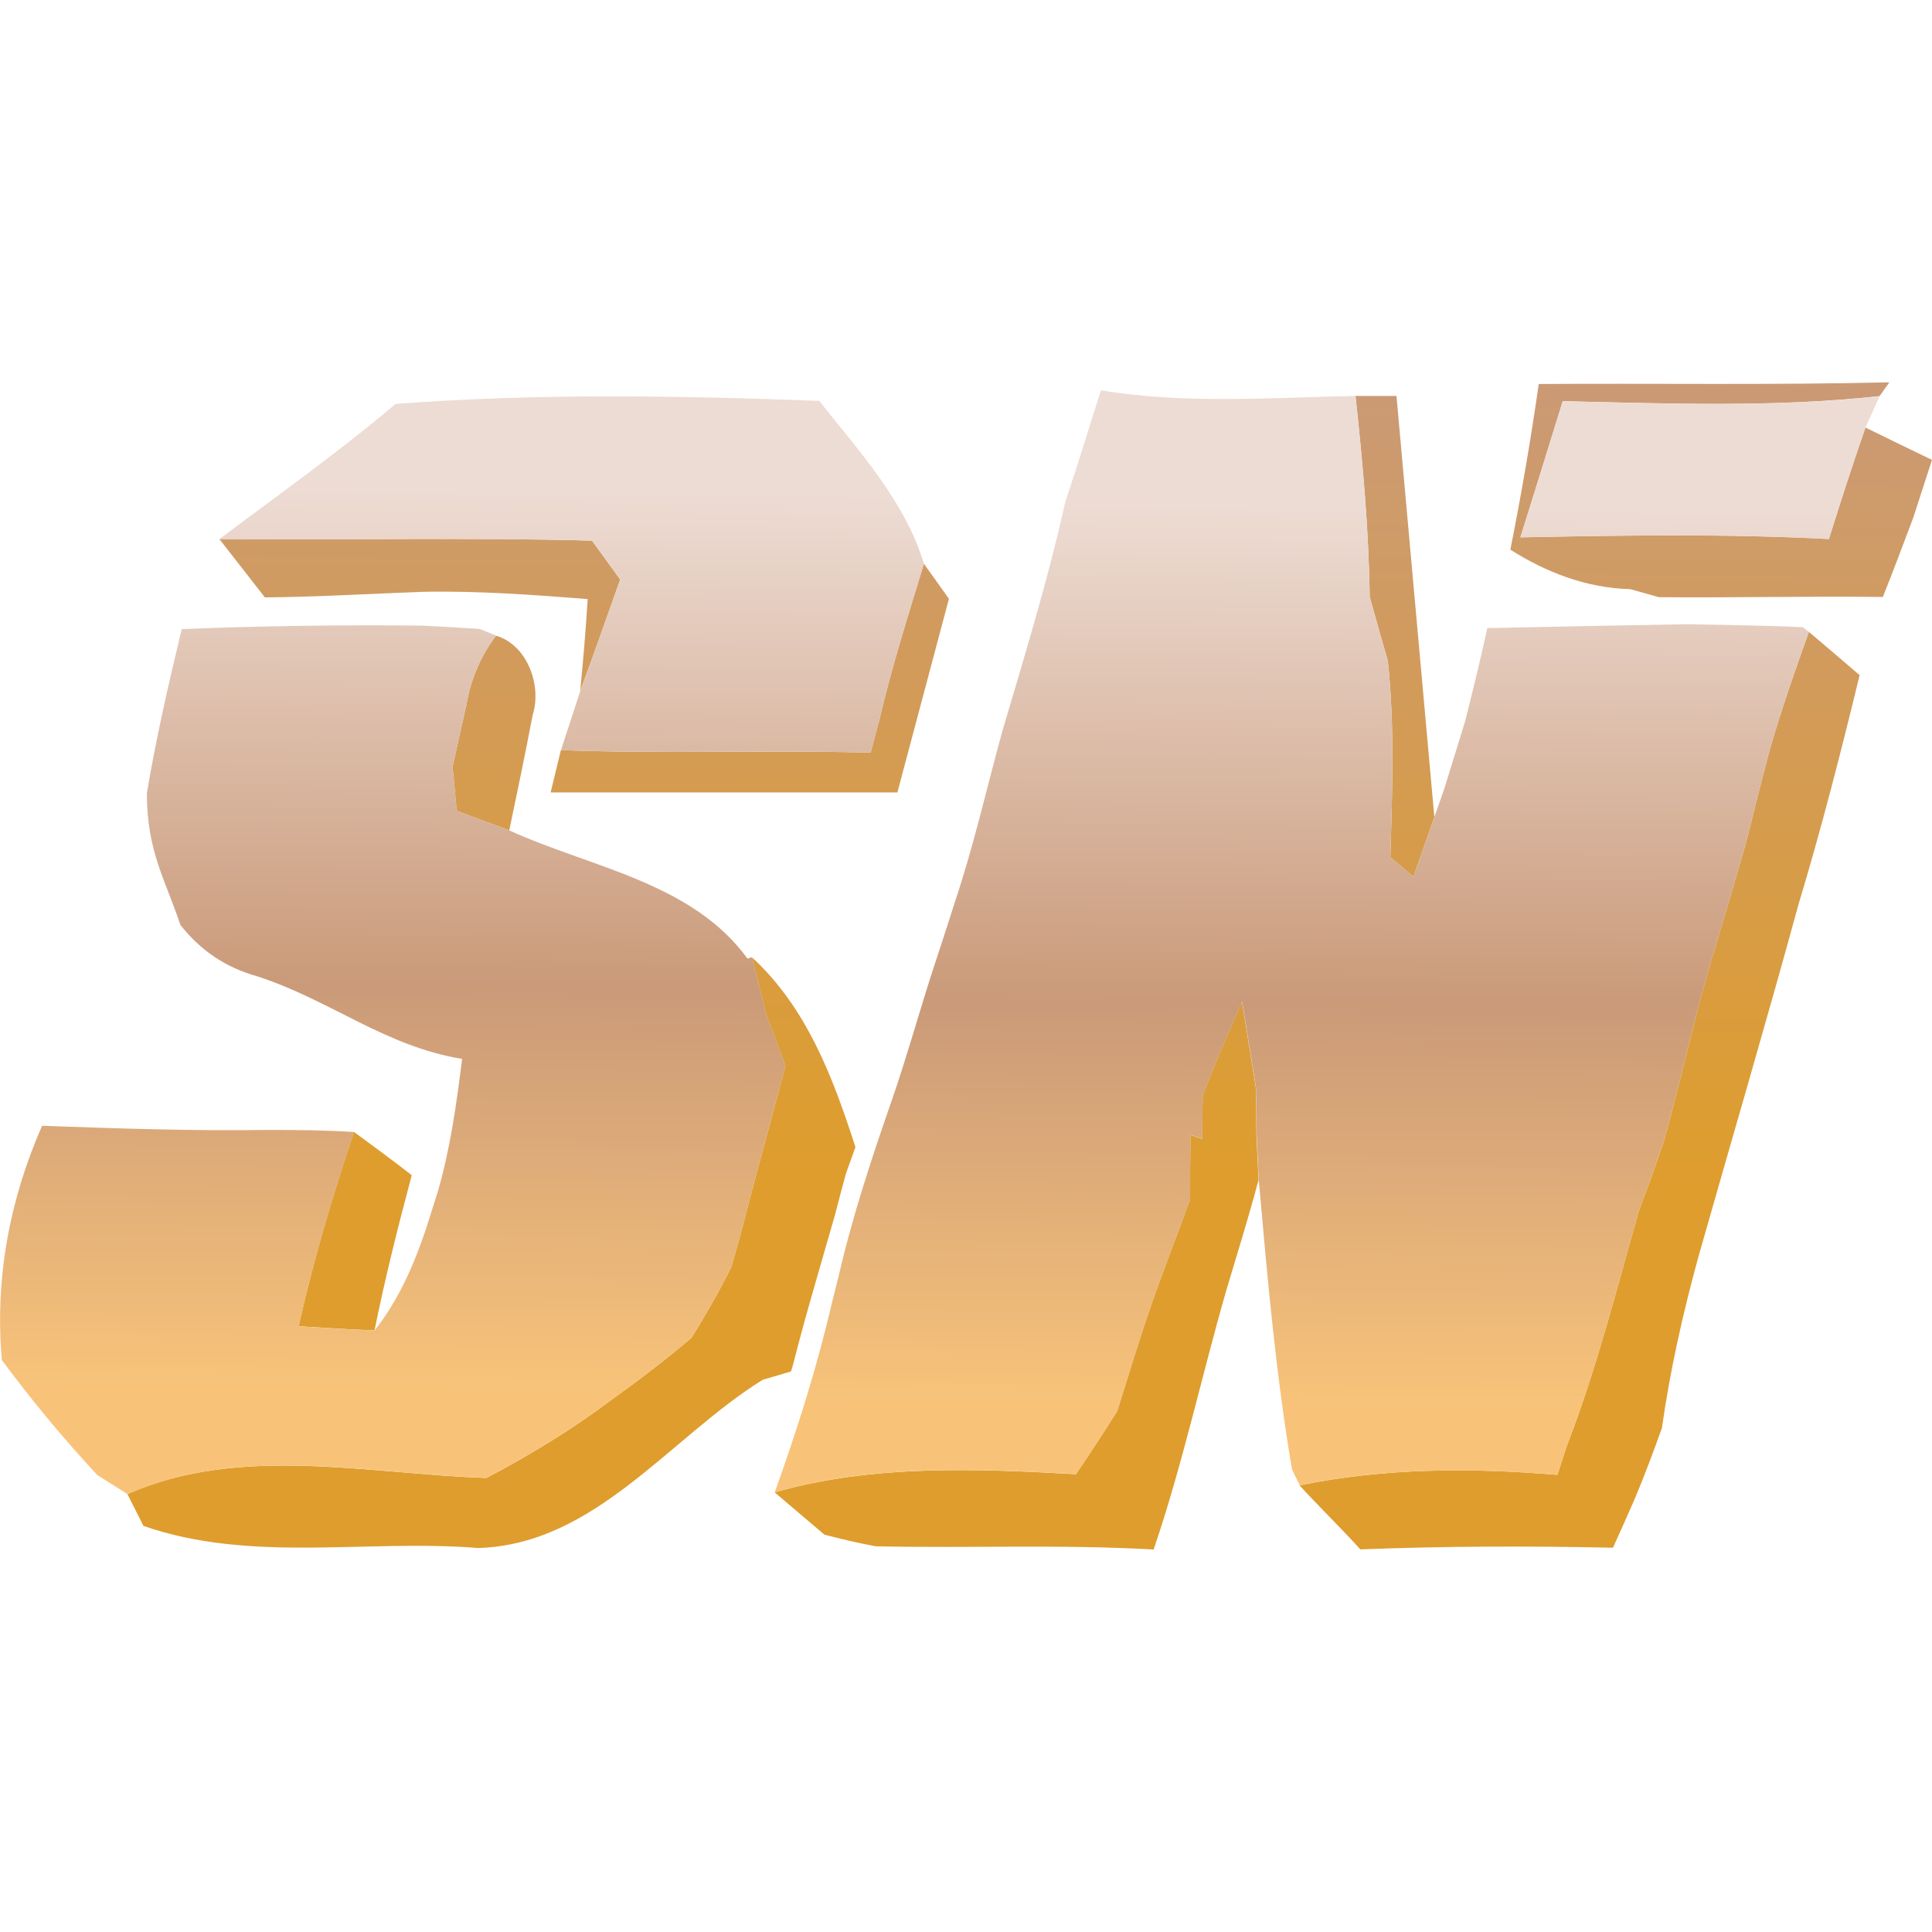
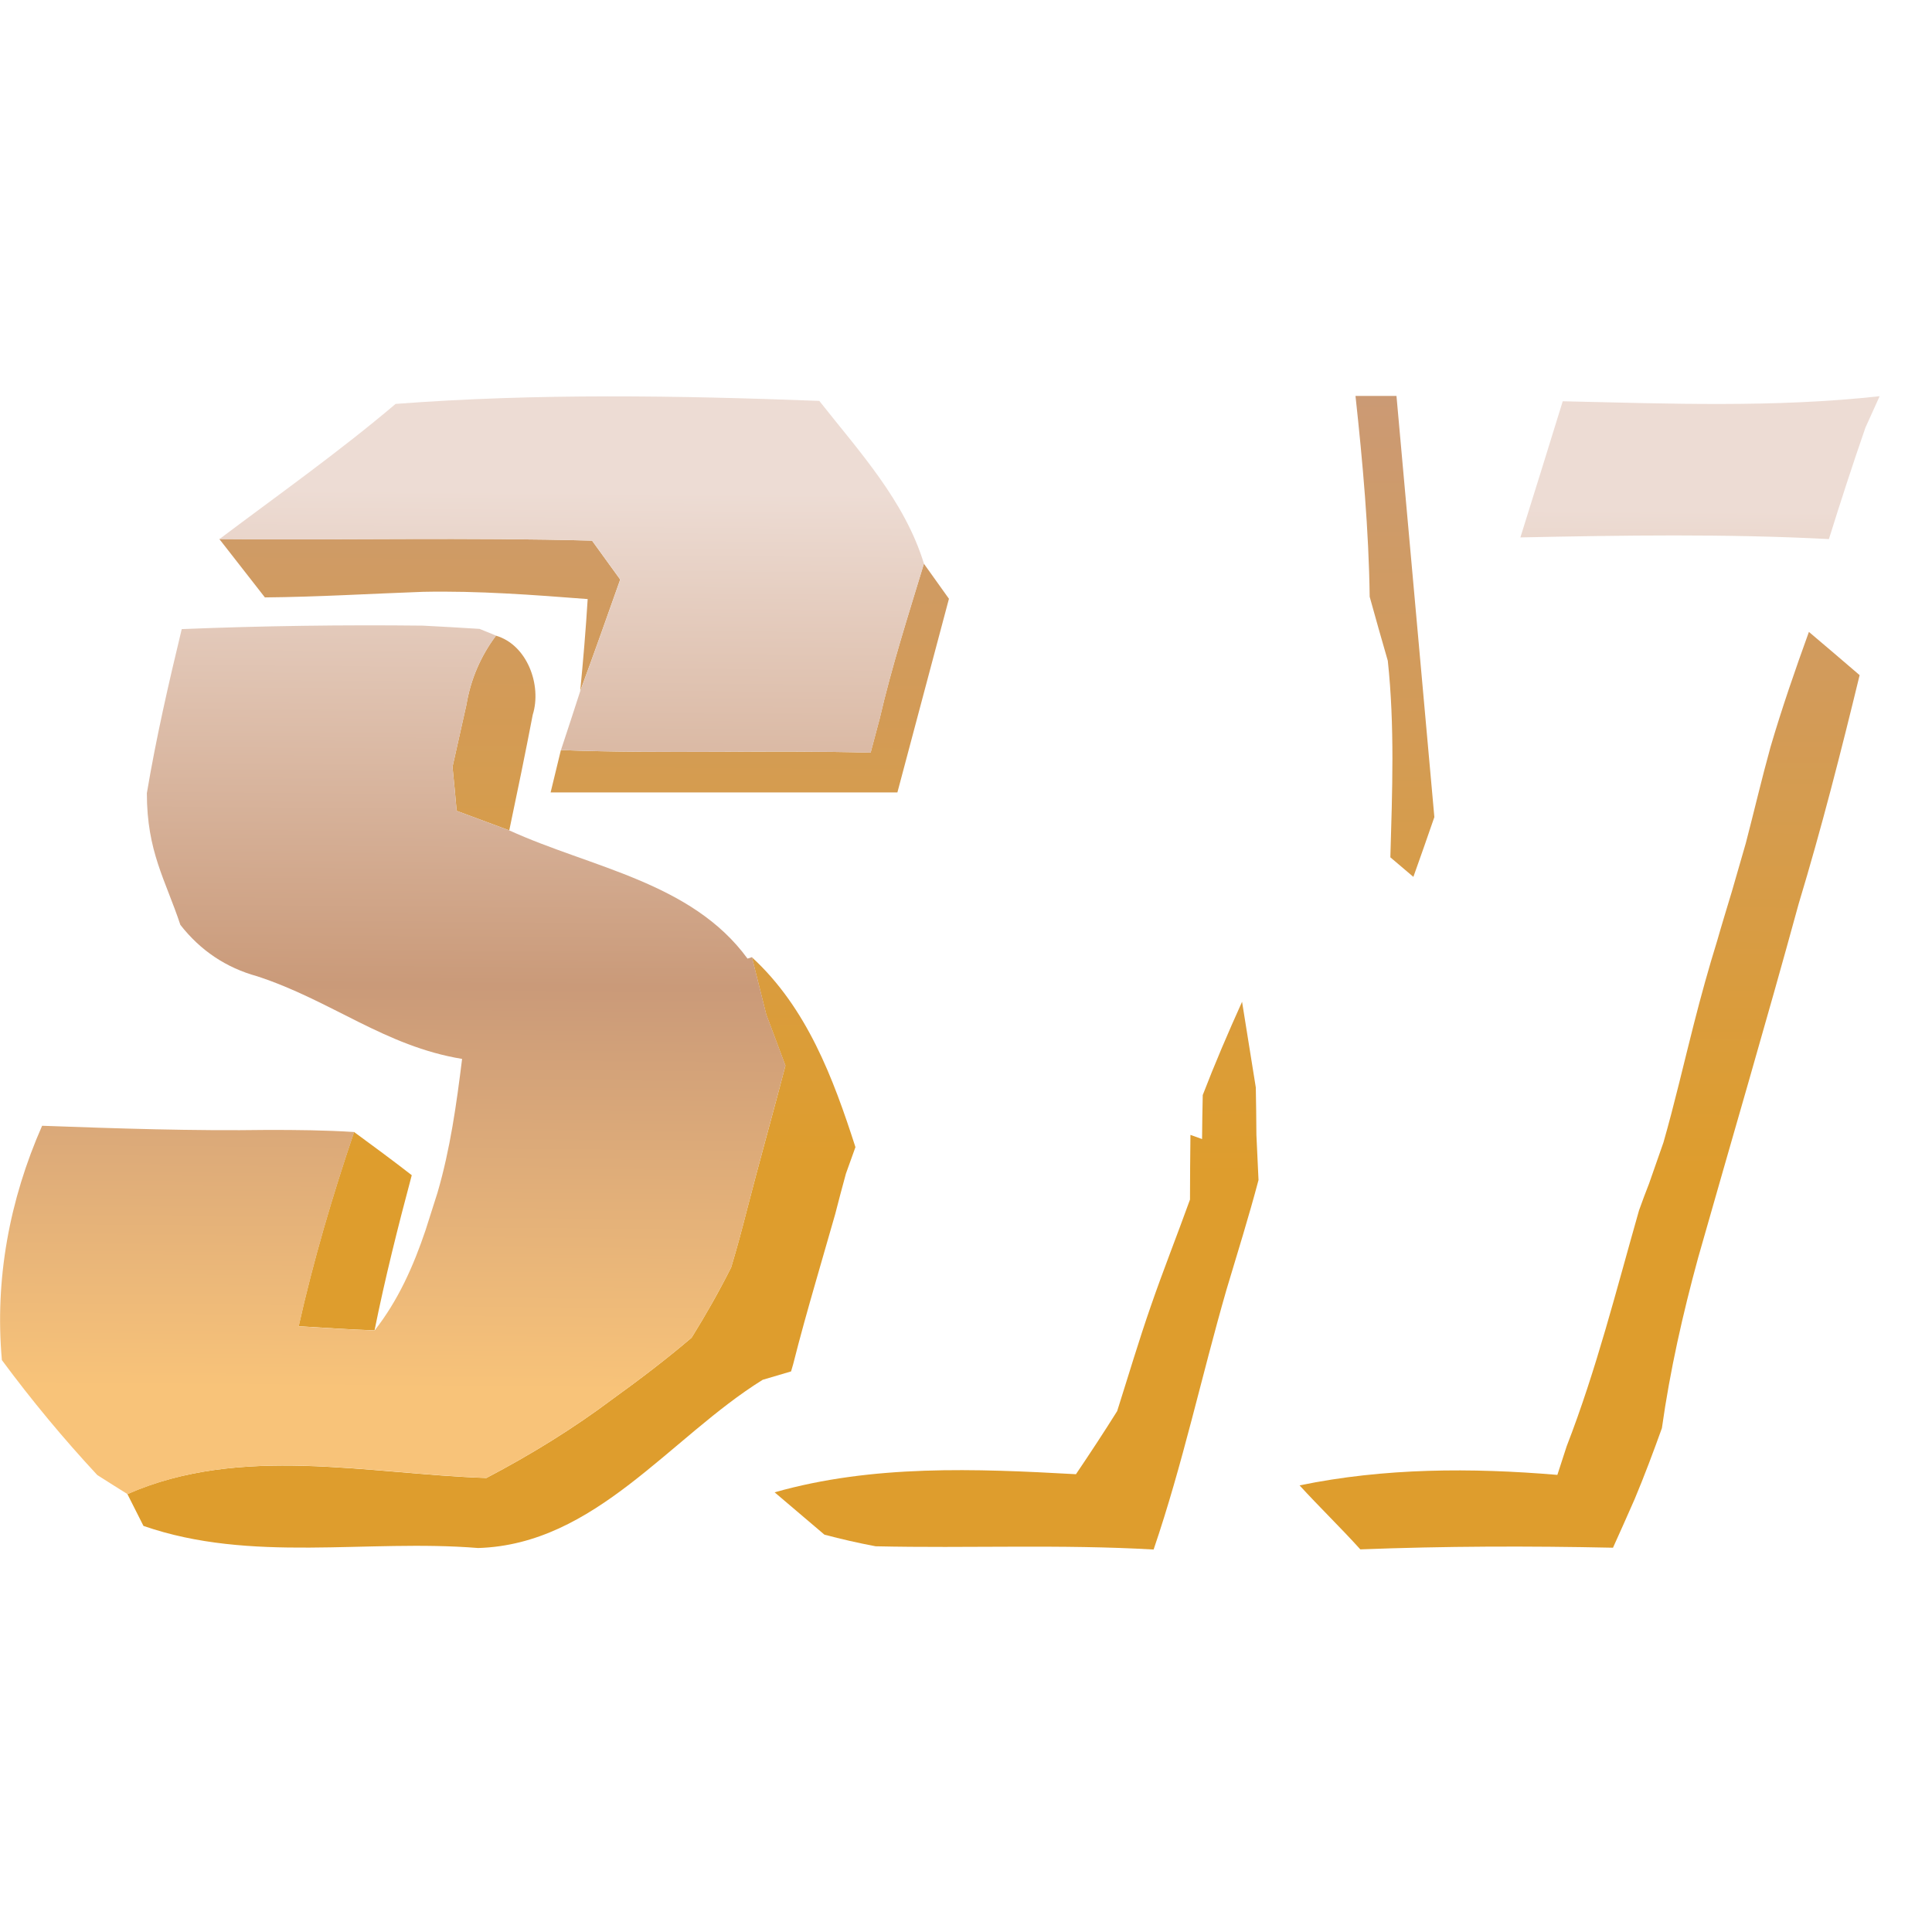
<svg xmlns="http://www.w3.org/2000/svg" version="1.1" id="Layer_1" x="0px" y="0px" viewBox="0 0 256 256" style="enable-background:new 0 0 256 256;" xml:space="preserve">
  <style type="text/css"> .st0{fill:url(#SVGID_1_);} .st1{fill:url(#SVGID_2_);} .st2{fill:url(#SVGID_3_);} .st3{fill:url(#SVGID_4_);} .st4{fill:url(#SVGID_5_);} .st5{fill:url(#SVGID_6_);} .st6{fill:url(#SVGID_7_);} .st7{fill:url(#SVGID_8_);} .st8{fill:url(#SVGID_9_);} .st9{fill:url(#SVGID_10_);} .st10{fill:url(#SVGID_11_);} .st11{fill:url(#SVGID_12_);} .st12{fill:url(#SVGID_13_);} </style>
  <g>
    <linearGradient id="SVGID_1_" gradientUnits="userSpaceOnUse" x1="98.639" y1="199.844" x2="99.664" y2="44.063">
      <stop offset="0.294" style="stop-color:#DE9D2D" />
      <stop offset="1" style="stop-color:#CA9A79" />
    </linearGradient>
    <path class="st0" d="M115.36,99.73c-13.69-0.37-27.35,0.19-41.04-0.34L72.96,105h45.95l6.83-25.66l-3.32-4.65 c-2.07,6.81-4.25,13.6-5.86,20.53C116.25,96.34,115.67,98.62,115.36,99.73z" />
    <linearGradient id="SVGID_2_" gradientUnits="userSpaceOnUse" x1="64.781" y1="199.621" x2="65.806" y2="43.84">
      <stop offset="0.294" style="stop-color:#DE9D2D" />
      <stop offset="1" style="stop-color:#CA9A79" />
    </linearGradient>
    <path class="st1" d="M59.96,101.61c0.15,1.45,0.43,4.38,0.55,5.83c1.76,0.65,5.24,1.94,6.97,2.59c1.08-5.12,2.13-10.21,3.11-15.32 c1.23-3.92-0.74-9.28-4.87-10.48c-2.03,2.71-3.36,5.8-3.92,9.16C61.34,95.44,60.42,99.54,59.96,101.61z" />
    <linearGradient id="SVGID_3_" gradientUnits="userSpaceOnUse" x1="54.8" y1="199.556" x2="55.825" y2="43.774">
      <stop offset="0.294" style="stop-color:#DE9D2D" />
      <stop offset="1" style="stop-color:#CA9A79" />
    </linearGradient>
-     <path class="st2" d="M56.04,78.42c7.31-0.15,14.58,0.4,21.83,0.96c-0.25,4.07-0.59,8.11-0.99,12.18c1.82-4.9,3.55-9.84,5.3-14.77 c-0.92-1.29-2.81-3.85-3.73-5.15c-16.46-0.46-32.93-0.06-49.39-0.22c1.51,1.94,4.53,5.8,6.04,7.74 C42.07,79.1,49.07,78.67,56.04,78.42z" />
+     <path class="st2" d="M56.04,78.42c7.31-0.15,14.58,0.4,21.83,0.96c-0.25,4.07-0.59,8.11-0.99,12.18c1.82-4.9,3.55-9.84,5.3-14.77 c-0.92-1.29-2.81-3.85-3.73-5.15c-16.46-0.46-32.93-0.06-49.39-0.22c1.51,1.94,4.53,5.8,6.04,7.74 C42.07,79.1,49.07,78.67,56.04,78.42" />
    <linearGradient id="SVGID_4_" gradientUnits="userSpaceOnUse" x1="64.959" y1="199.623" x2="65.984" y2="43.841">
      <stop offset="0.294" style="stop-color:#DE9D2D" />
      <stop offset="1" style="stop-color:#CA9A79" />
    </linearGradient>
    <path class="st3" d="M108.08,169.87c0.65-2.25,1.94-6.75,2.59-9c0.34-1.36,1.05-4.01,1.42-5.36c0.31-0.86,0.93-2.62,1.26-3.51 c-2.96-9.19-6.44-18.47-13.72-25.16c0.46,1.91,1.45,5.7,1.91,7.62c0.65,1.7,1.91,5.09,2.53,6.75c-1.66,6.38-3.45,12.7-5.09,19.08 c-0.65,2.56-1.33,5.09-2.1,7.65c-1.6,3.18-3.36,6.29-5.24,9.31c-3.33,2.84-6.81,5.49-10.36,8.05c-5.3,3.98-10.95,7.46-16.83,10.54 c-15.75-0.52-32.56-4.47-47.57,2.13l2.13,4.22c14.27,4.96,29.57,1.73,44.34,2.93c15.54-0.46,25.4-14.64,37.71-22.29 c0.93-0.28,2.84-0.83,3.76-1.11l0.28-0.96C106.02,177.11,107.04,173.48,108.08,169.87z" />
    <linearGradient id="SVGID_5_" gradientUnits="userSpaceOnUse" x1="46.847" y1="199.503" x2="47.872" y2="43.722">
      <stop offset="0.294" style="stop-color:#DE9D2D" />
      <stop offset="1" style="stop-color:#CA9A79" />
    </linearGradient>
    <path class="st4" d="M49.63,176.28c1.39-6.91,3.11-13.75,4.93-20.56c-2.53-1.97-5.09-3.85-7.65-5.73 c-2.87,8.48-5.4,17.05-7.34,25.74C42.91,175.94,46.27,176.16,49.63,176.28z" />
    <linearGradient id="SVGID_6_" gradientUnits="userSpaceOnUse" x1="75.958" y1="46.147" x2="74.591" y2="216.96">
      <stop offset="0.111" style="stop-color:#EDDCD4" />
      <stop offset="0.495" style="stop-color:#CA9A79" />
      <stop offset="0.809" style="stop-color:#F8C379" />
    </linearGradient>
    <path class="st5" d="M78.46,71.64c0.92,1.29,2.81,3.85,3.73,5.15c-1.76,4.93-3.48,9.87-5.3,14.77c-0.62,1.94-1.91,5.86-2.56,7.83 c13.69,0.52,27.35-0.03,41.04,0.34c0.31-1.11,0.89-3.39,1.2-4.5c1.6-6.94,3.79-13.72,5.86-20.53c-2.56-8.36-8.57-14.86-13.87-21.58 c-18.68-0.71-37.46-1.02-56.14,0.4c-7.49,6.35-15.51,12.02-23.34,17.91C45.53,71.58,61.99,71.18,78.46,71.64z" />
    <g>
      <linearGradient id="SVGID_7_" gradientUnits="userSpaceOnUse" x1="184.031" y1="201.483" x2="185.056" y2="45.702">
        <stop offset="0.294" style="stop-color:#DE9D2D" />
        <stop offset="1" style="stop-color:#CA9A79" />
      </linearGradient>
      <path class="st6" d="M183.89,87.55c0.93,8.63,0.59,17.36,0.34,26.05c0.77,0.65,2.28,1.94,3.05,2.59c0.95-2.63,1.86-5.28,2.78-7.92 l-5.02-55.81h-5.43c0.96,8.85,1.76,17.73,1.88,26.61C182.07,81.2,183.27,85.42,183.89,87.55z" />
      <linearGradient id="SVGID_8_" gradientUnits="userSpaceOnUse" x1="227.18" y1="201.767" x2="228.204" y2="45.986">
        <stop offset="0.294" style="stop-color:#DE9D2D" />
        <stop offset="1" style="stop-color:#CA9A79" />
      </linearGradient>
-       <path class="st7" d="M219.8,79.13c9.9,0.09,19.79-0.15,29.69-0.03c1.39-3.48,2.71-7,4.04-10.54c0.83-2.53,1.63-5.09,2.47-7.62 c-2.93-1.42-5.89-2.84-8.82-4.29c-1.7,4.9-3.3,9.84-4.84,14.77c-13.63-0.71-27.25-0.49-40.88-0.22 c1.88-6.01,3.76-12.02,5.61-18.04c14,0.31,28.03,0.86,41.99-0.68l1.29-1.82c-15.48,0.37-30.99,0.12-46.46,0.22 c-1.05,7.37-2.31,14.68-3.76,21.95c4.81,3.05,10.14,5.09,15.91,5.24L219.8,79.13z" />
      <linearGradient id="SVGID_9_" gradientUnits="userSpaceOnUse" x1="134.552" y1="201.158" x2="135.576" y2="45.376">
        <stop offset="0.294" style="stop-color:#DE9D2D" />
        <stop offset="1" style="stop-color:#CA9A79" />
      </linearGradient>
      <path class="st8" d="M166.4,144.09c-0.46-2.84-1.36-8.51-1.82-11.35c-1.85,4.1-3.61,8.2-5.21,12.36 c-0.03,1.48-0.09,4.38-0.09,5.83l-1.54-0.55c-0.03,2.16-0.06,6.44-0.06,8.57c-1.7,4.72-3.55,9.37-5.18,14.09 c-1.6,4.59-2.99,9.28-4.47,13.94c-1.76,2.81-3.58,5.58-5.46,8.36c-13.32-0.74-26.92-1.29-39.93,2.4c1.63,1.39,4.93,4.19,6.6,5.61 c2.22,0.59,4.5,1.11,6.78,1.54c12.27,0.28,24.57-0.28,36.84,0.43c3.85-11.28,6.35-22.97,9.65-34.41 c1.45-4.84,2.96-9.68,4.25-14.55c-0.06-1.51-0.22-4.5-0.28-6.01C166.47,148.78,166.44,145.64,166.4,144.09z" />
      <linearGradient id="SVGID_10_" gradientUnits="userSpaceOnUse" x1="208.921" y1="201.647" x2="209.946" y2="45.866">
        <stop offset="0.294" style="stop-color:#DE9D2D" />
        <stop offset="1" style="stop-color:#CA9A79" />
      </linearGradient>
      <path class="st9" d="M225.01,166.66c4.44-15.63,9.03-31.2,13.32-46.89c3.02-9.99,5.61-20.13,8.08-30.31 c-1.7-1.45-5.03-4.32-6.72-5.73c-1.82,5.03-3.58,10.11-5.09,15.26c-1.17,4.22-2.16,8.48-3.27,12.73c-0.46,1.6-1.39,4.81-1.85,6.41 c-0.49,1.63-1.48,4.87-1.94,6.51c-1.14,3.67-2.16,7.37-3.11,11.1c-1.33,5.21-2.53,10.45-4.01,15.63l-1.91,5.46 c-0.34,0.86-1.02,2.65-1.33,3.55c-2.99,10.48-5.64,21.09-9.59,31.26l-1.23,3.79c-11.41-0.96-22.91-0.93-34.16,1.39 c2.62,2.87,5.43,5.58,8.05,8.48c11.16-0.43,22.32-0.46,33.48-0.22c0.74-1.6,2.16-4.84,2.87-6.44c1.29-3.08,2.47-6.23,3.61-9.4 C221.28,181.62,222.98,174.09,225.01,166.66z" />
      <linearGradient id="SVGID_11_" gradientUnits="userSpaceOnUse" x1="225.367" y1="48.653" x2="224" y2="219.466">
        <stop offset="0.111" style="stop-color:#EDDCD4" />
        <stop offset="0.495" style="stop-color:#CA9A79" />
        <stop offset="0.809" style="stop-color:#F8C379" />
      </linearGradient>
      <path class="st10" d="M207.07,53.17c-1.85,6.01-3.73,12.02-5.61,18.04c13.63-0.28,27.25-0.49,40.88,0.22 c1.54-4.93,3.14-9.87,4.84-14.77l1.88-4.16C235.1,54.04,221.07,53.48,207.07,53.17z" />
      <linearGradient id="SVGID_12_" gradientUnits="userSpaceOnUse" x1="171.908" y1="48.225" x2="170.542" y2="219.038">
        <stop offset="0.111" style="stop-color:#EDDCD4" />
        <stop offset="0.495" style="stop-color:#CA9A79" />
        <stop offset="0.809" style="stop-color:#F8C379" />
      </linearGradient>
-       <path class="st11" d="M206.36,195.43l1.23-3.79c3.95-10.17,6.6-20.78,9.59-31.26c0.31-0.89,0.99-2.68,1.33-3.55l1.91-5.46 c1.48-5.18,2.68-10.42,4.01-15.63c0.96-3.73,1.97-7.43,3.11-11.1c0.46-1.63,1.45-4.87,1.94-6.51c0.46-1.6,1.39-4.81,1.85-6.41 c1.11-4.25,2.1-8.51,3.27-12.73c1.51-5.15,3.27-10.24,5.09-15.26l-0.8-0.62c-5.15-0.25-10.33-0.28-15.48-0.4 c-8.79,0.15-17.57,0.34-26.33,0.52c-0.92,4.16-1.91,8.29-2.96,12.39c-0.68,2.19-2.03,6.6-2.71,8.79 c-0.43,1.29-0.91,2.57-1.35,3.86c-0.92,2.64-1.82,5.29-2.78,7.92c-0.77-0.65-2.28-1.94-3.05-2.59c0.25-8.69,0.59-17.42-0.34-26.05 c-0.62-2.13-1.82-6.35-2.4-8.48c-0.12-8.88-0.92-17.76-1.88-26.61c-11.22,0.22-22.57,1.11-33.73-0.74 c-1.57,4.9-3.05,9.84-4.72,14.74c-2.28,10.33-5.4,20.44-8.39,30.58c-2.07,7.55-3.79,15.2-6.29,22.63 c-0.74,2.37-2.28,7.06-3.05,9.4c-1.76,5.49-3.3,11.04-5.18,16.49c-2.71,7.77-5.3,15.6-7.15,23.62l-0.86,3.42 c-1.97,8.54-4.62,16.86-7.58,25.13c13.01-3.7,26.61-3.14,39.93-2.4c1.88-2.77,3.7-5.55,5.46-8.36c1.48-4.66,2.87-9.34,4.47-13.94 c1.63-4.72,3.48-9.37,5.18-14.09c0-2.13,0.03-6.41,0.06-8.57l1.54,0.55c0-1.45,0.06-4.35,0.09-5.83c1.6-4.16,3.36-8.26,5.21-12.36 c0.46,2.84,1.36,8.51,1.82,11.35c0.03,1.54,0.06,4.69,0.09,6.26c0.06,1.51,0.22,4.5,0.28,6.01c1.14,12.83,2.25,25.68,4.41,38.38 l1.02,2.07C183.45,194.5,194.95,194.47,206.36,195.43z" />
    </g>
    <linearGradient id="SVGID_13_" gradientUnits="userSpaceOnUse" x1="52.934" y1="45.963" x2="51.567" y2="216.776">
      <stop offset="0.111" style="stop-color:#EDDCD4" />
      <stop offset="0.495" style="stop-color:#CA9A79" />
      <stop offset="0.809" style="stop-color:#F8C379" />
    </linearGradient>
    <path class="st12" d="M64.46,195.83c5.89-3.08,11.53-6.57,16.83-10.54c3.55-2.56,7.03-5.21,10.36-8.05 c1.88-3.02,3.64-6.14,5.24-9.31c0.77-2.56,1.45-5.09,2.1-7.65c1.63-6.38,3.42-12.7,5.09-19.08c-0.62-1.66-1.88-5.06-2.53-6.75 c-0.46-1.91-1.45-5.7-1.91-7.62l-0.59,0.19c-7.4-10.14-20.75-12.05-31.57-16.99c-1.73-0.65-5.21-1.94-6.97-2.59 c-0.12-1.45-0.4-4.38-0.55-5.83c0.46-2.07,1.39-6.17,1.85-8.23c0.55-3.36,1.88-6.44,3.92-9.16l-2.19-0.89 c-1.88-0.12-5.64-0.34-7.52-0.43c-10.64-0.12-21.3,0.03-31.94,0.46c-1.73,7.18-3.39,14.4-4.62,21.74c0,7.75,2.47,11.5,4.44,17.45 c2.65,3.39,6.04,5.67,10.17,6.81c9.84,3.21,16.93,9.28,27.16,10.95c-0.74,5.98-1.57,11.96-3.27,17.76c-0.4,1.23-1.17,3.7-1.57,4.93 c-1.6,4.75-3.64,9.34-6.75,13.29c-3.36-0.12-6.72-0.34-10.05-0.55c1.94-8.69,4.47-17.27,7.34-25.74 c-3.82-0.25-7.62-0.28-11.41-0.28c-9.99,0.15-19.98-0.19-29.94-0.55c-4.32,9.8-6.29,20.35-5.33,31.05 c3.92,5.3,8.14,10.39,12.64,15.23c1.33,0.83,2.65,1.7,4.01,2.53C31.9,191.36,48.7,195.3,64.46,195.83z" />
  </g>
</svg>